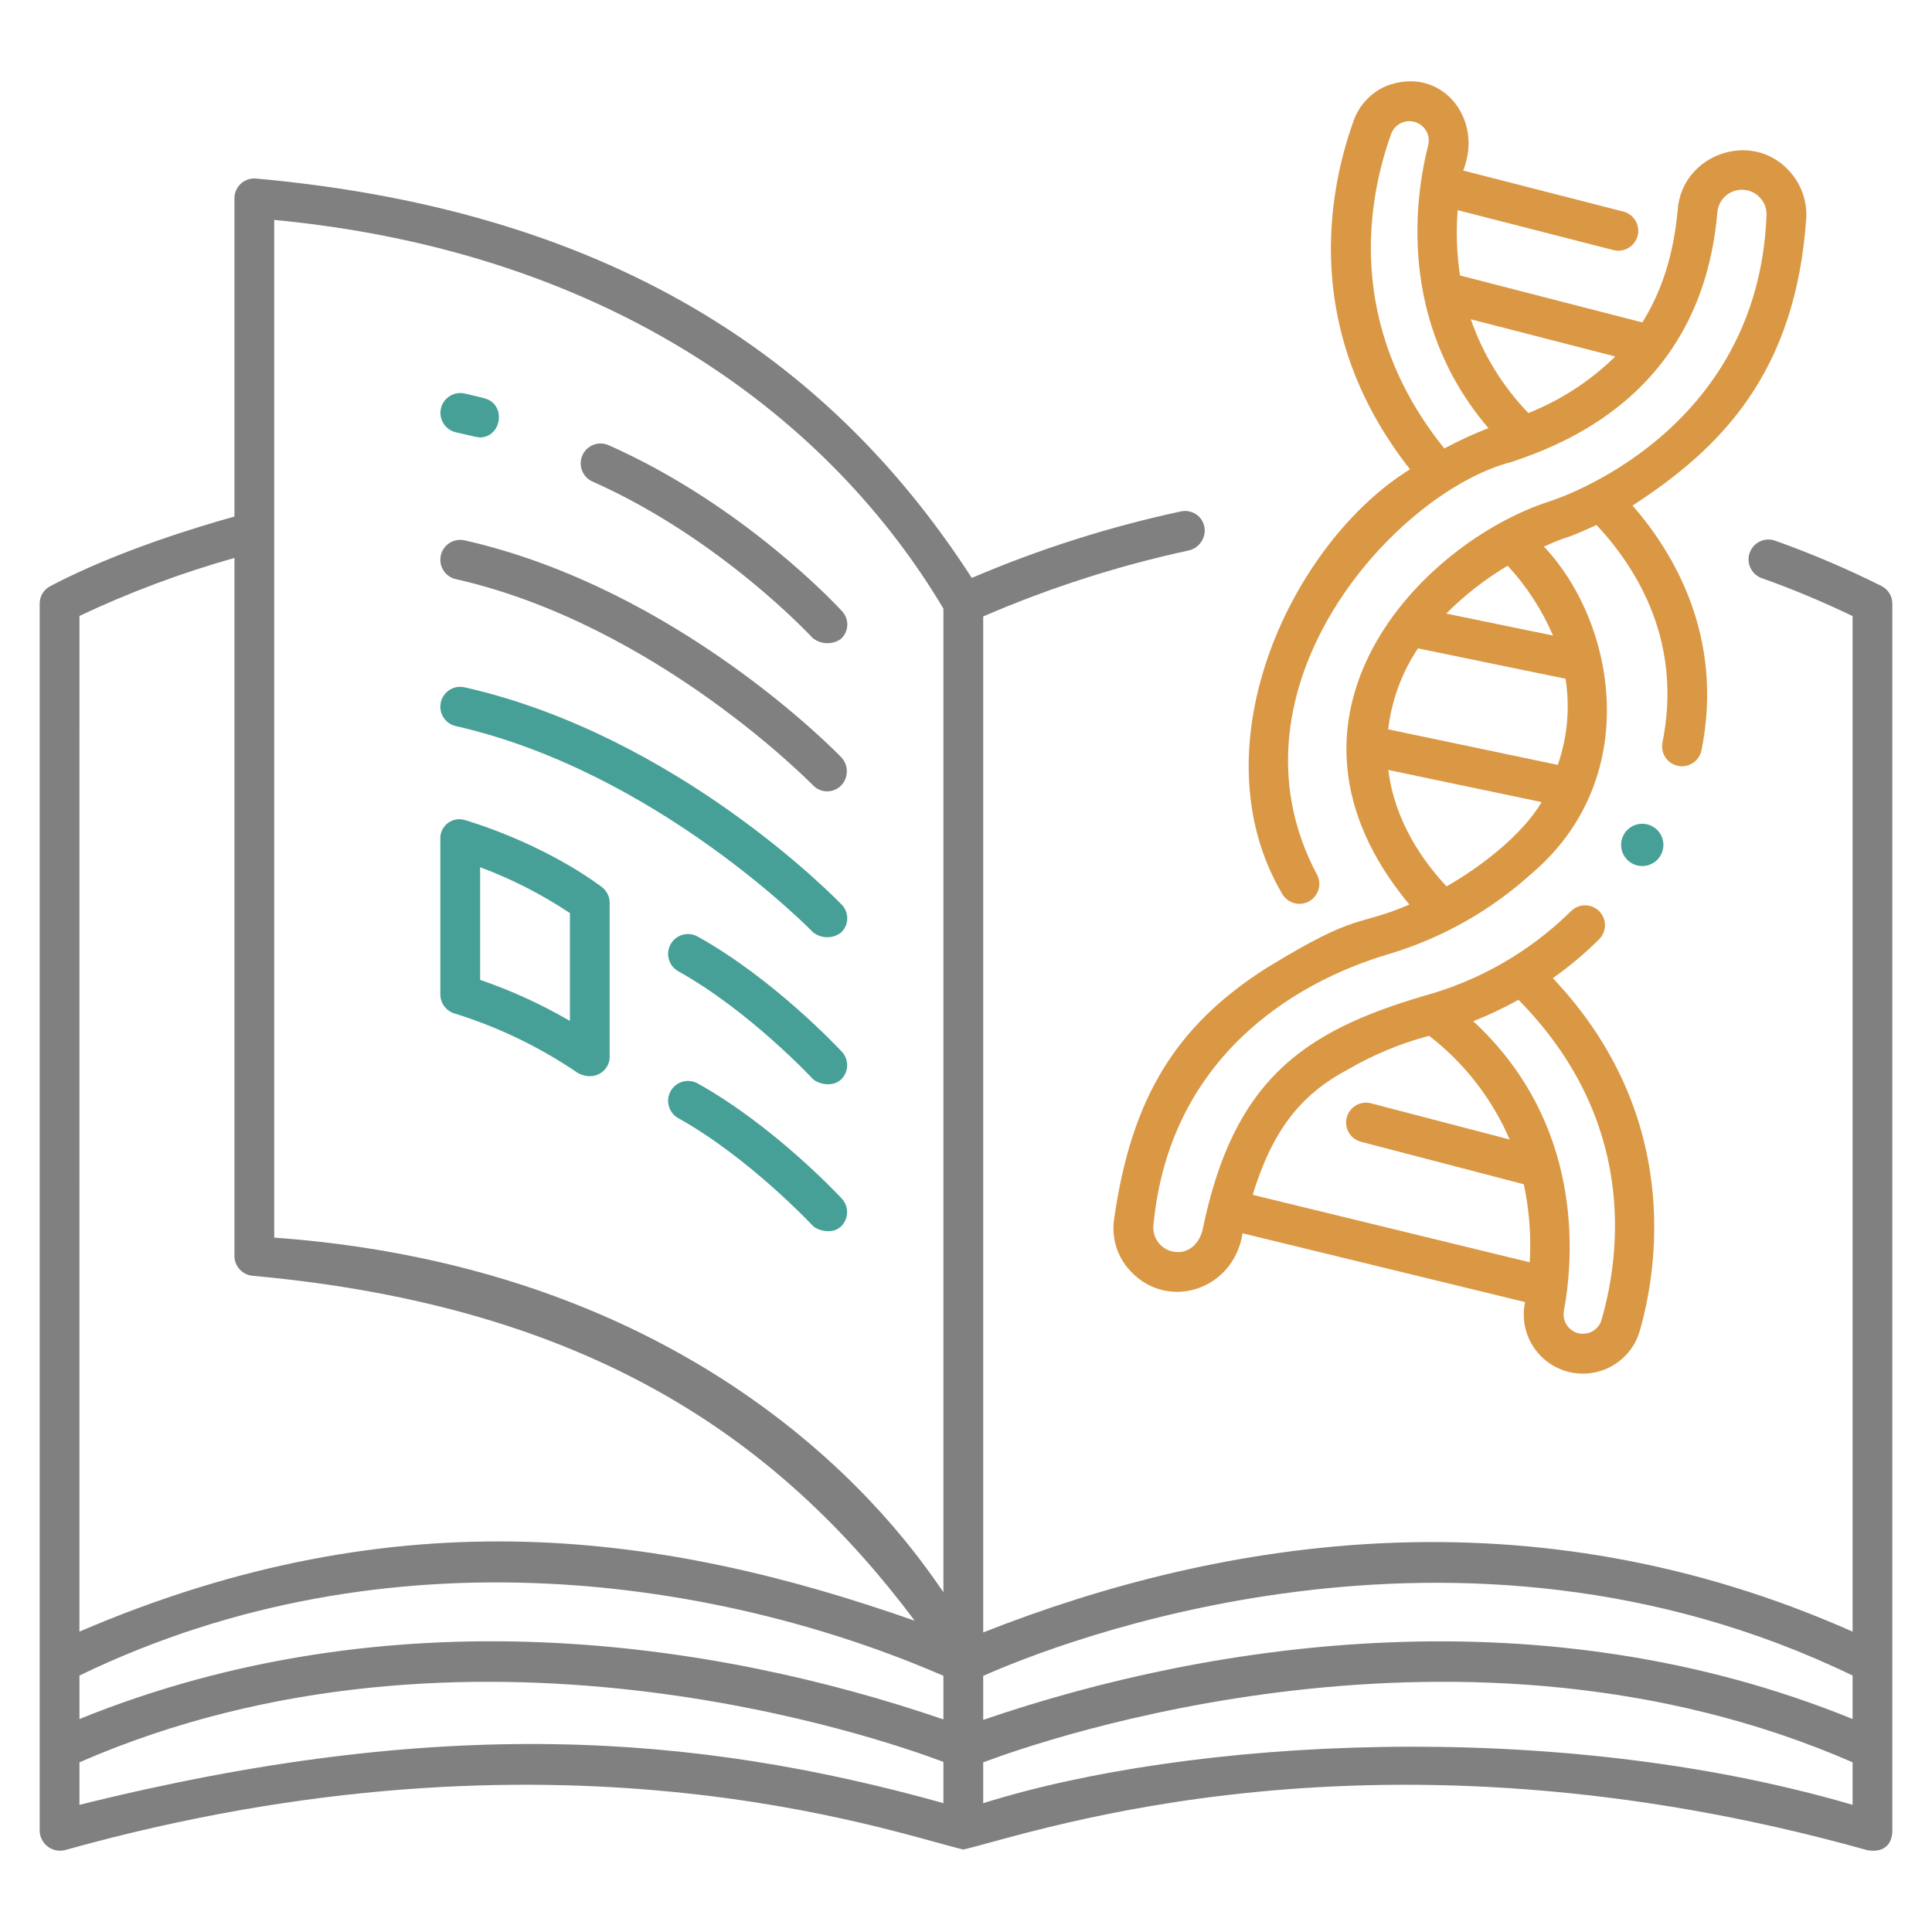
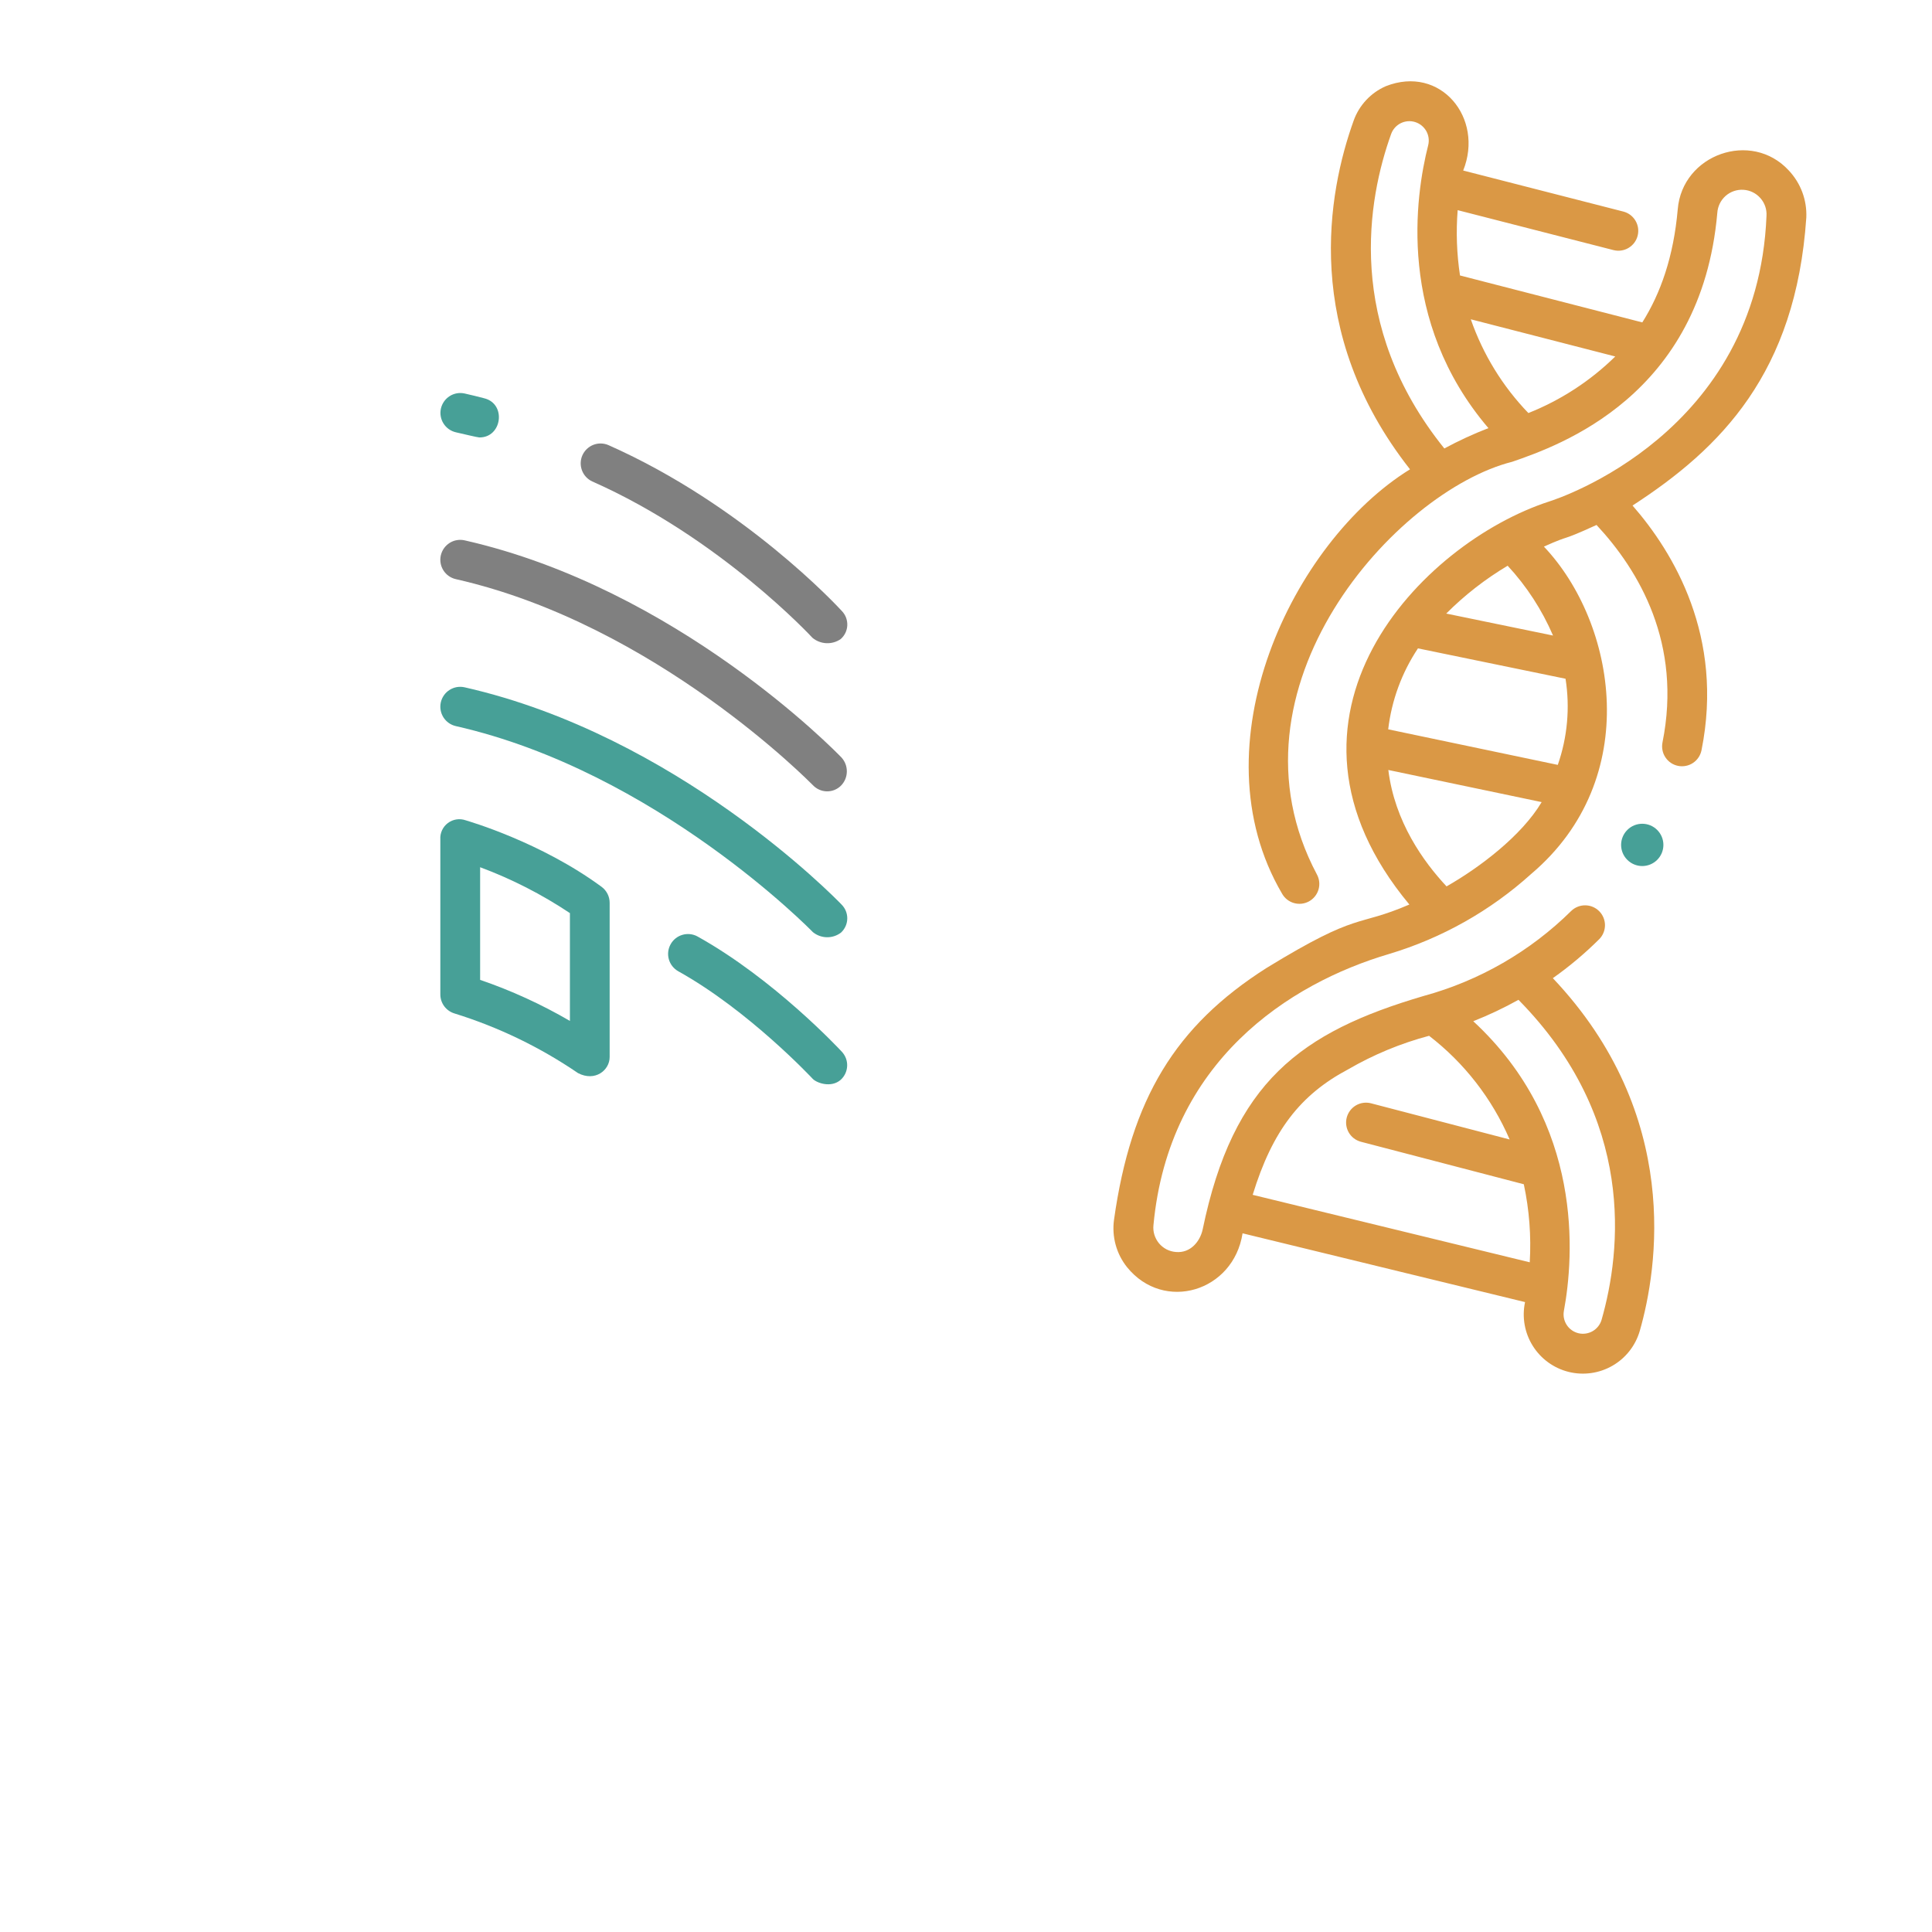
<svg xmlns="http://www.w3.org/2000/svg" width="72" height="72" viewBox="0 0 72 72" fill="none">
  <path d="M22.419 33.049C20.144 31.376 17.465 30.605 17.354 30.57C17.243 30.531 17.125 30.52 17.009 30.538C16.893 30.556 16.784 30.602 16.69 30.673C16.597 30.743 16.522 30.836 16.473 30.942C16.424 31.049 16.402 31.165 16.41 31.282V37.058C16.41 37.218 16.461 37.373 16.556 37.501C16.652 37.629 16.786 37.723 16.939 37.769C18.575 38.277 20.127 39.026 21.542 39.992C22.179 40.322 22.72 39.884 22.72 39.393V33.646C22.72 33.53 22.693 33.415 22.641 33.312C22.588 33.208 22.513 33.118 22.419 33.049ZM21.239 38.047C20.177 37.428 19.056 36.915 17.893 36.517V32.319C19.071 32.757 20.193 33.331 21.239 34.029V38.047Z" fill="#47A097" />
  <path d="M16.987 16.11C17.217 16.162 17.8 16.302 17.862 16.302C18.708 16.313 18.882 15.055 18.051 14.844C17.807 14.78 17.562 14.72 17.314 14.664C17.123 14.622 16.923 14.657 16.758 14.762C16.593 14.867 16.476 15.033 16.432 15.224C16.389 15.415 16.423 15.615 16.527 15.781C16.631 15.947 16.796 16.065 16.987 16.11Z" fill="#47A097" />
  <path d="M22.074 17.943C26.845 20.059 30.247 23.735 30.281 23.772C30.427 23.892 30.608 23.961 30.797 23.97C30.985 23.978 31.172 23.925 31.328 23.818C31.402 23.754 31.462 23.675 31.505 23.587C31.547 23.499 31.572 23.403 31.576 23.305C31.58 23.207 31.564 23.109 31.53 23.017C31.495 22.926 31.442 22.842 31.374 22.771C31.228 22.612 27.738 18.834 22.675 16.588C22.496 16.511 22.293 16.507 22.112 16.578C21.93 16.649 21.784 16.79 21.704 16.968C21.625 17.146 21.62 17.349 21.689 17.531C21.758 17.714 21.896 17.862 22.074 17.943Z" fill="#808080" />
  <path d="M16.988 21.583C24.448 23.273 30.232 29.204 30.293 29.26C30.36 29.331 30.441 29.389 30.53 29.428C30.619 29.468 30.715 29.49 30.813 29.491C30.911 29.493 31.008 29.475 31.099 29.439C31.189 29.402 31.272 29.348 31.341 29.279C31.478 29.14 31.556 28.954 31.559 28.759C31.563 28.564 31.492 28.375 31.361 28.231C31.114 27.975 25.218 21.928 17.315 20.137C17.123 20.094 16.922 20.128 16.756 20.233C16.59 20.338 16.472 20.505 16.428 20.697C16.385 20.888 16.419 21.089 16.524 21.256C16.629 21.422 16.796 21.54 16.988 21.583Z" fill="#808080" />
  <path d="M17.315 25.614C17.22 25.593 17.122 25.59 17.026 25.606C16.93 25.623 16.838 25.658 16.756 25.71C16.674 25.762 16.602 25.829 16.546 25.909C16.49 25.988 16.45 26.078 16.428 26.173C16.407 26.268 16.404 26.366 16.421 26.462C16.437 26.558 16.473 26.65 16.524 26.732C16.576 26.814 16.644 26.886 16.723 26.942C16.803 26.998 16.893 27.038 16.988 27.06C24.448 28.75 30.236 34.677 30.293 34.737C30.44 34.857 30.624 34.925 30.814 34.928C31.004 34.932 31.19 34.871 31.341 34.756C31.413 34.689 31.471 34.609 31.511 34.52C31.552 34.431 31.573 34.334 31.575 34.236C31.577 34.138 31.559 34.041 31.522 33.95C31.485 33.859 31.43 33.777 31.361 33.708C31.114 33.451 25.218 27.404 17.315 25.614Z" fill="#47A097" />
  <path d="M25.99 34.897C25.819 34.805 25.618 34.784 25.431 34.839C25.244 34.893 25.086 35.02 24.992 35.19C24.897 35.36 24.873 35.56 24.925 35.748C24.978 35.936 25.102 36.095 25.27 36.192C27.909 37.66 30.261 40.176 30.285 40.202C30.431 40.359 30.975 40.556 31.332 40.24C31.404 40.175 31.462 40.095 31.503 40.007C31.544 39.918 31.567 39.823 31.571 39.725C31.575 39.628 31.559 39.531 31.525 39.439C31.49 39.348 31.438 39.264 31.371 39.193C31.269 39.083 28.839 36.481 25.99 34.897Z" fill="#47A097" />
-   <path d="M25.99 40.371C25.819 40.279 25.618 40.258 25.431 40.313C25.244 40.368 25.086 40.494 24.992 40.664C24.897 40.835 24.873 41.035 24.925 41.223C24.978 41.41 25.102 41.57 25.27 41.667C27.909 43.134 30.261 45.651 30.285 45.676C30.431 45.834 30.985 46.031 31.332 45.715C31.404 45.649 31.461 45.57 31.502 45.481C31.543 45.393 31.566 45.297 31.569 45.2C31.573 45.102 31.558 45.005 31.523 44.914C31.489 44.823 31.438 44.739 31.371 44.668C31.269 44.558 28.84 41.956 25.99 40.371Z" fill="#47A097" />
-   <path d="M70.117 21.839C68.83 21.195 67.505 20.63 66.149 20.148C65.964 20.083 65.76 20.094 65.583 20.18C65.406 20.265 65.27 20.417 65.205 20.603C65.14 20.788 65.151 20.992 65.237 21.169C65.322 21.346 65.474 21.482 65.659 21.547C66.811 21.957 67.94 22.429 69.041 22.961V60.806C57.029 55.472 45.535 57.326 36.641 60.836V22.973C39.107 21.907 41.67 21.084 44.296 20.515C44.402 20.492 44.502 20.446 44.589 20.381C44.676 20.316 44.748 20.233 44.8 20.137C44.871 20.015 44.904 19.875 44.897 19.733C44.889 19.592 44.841 19.456 44.758 19.342C44.675 19.227 44.56 19.14 44.428 19.09C44.295 19.039 44.152 19.028 44.013 19.058C41.34 19.632 38.729 20.462 36.216 21.538C31.235 13.83 23.302 7.89 9.532 6.653C9.43 6.645 9.328 6.658 9.232 6.692C9.135 6.725 9.047 6.779 8.972 6.848C8.898 6.918 8.838 7.002 8.798 7.095C8.757 7.189 8.736 7.29 8.737 7.392V19.251C7.483 19.597 4.378 20.524 1.866 21.847C1.749 21.91 1.65 22.004 1.582 22.119C1.514 22.234 1.478 22.365 1.479 22.499V68.209C1.478 68.325 1.504 68.439 1.555 68.543C1.605 68.647 1.679 68.738 1.77 68.809C1.861 68.881 1.967 68.93 2.08 68.954C2.193 68.978 2.31 68.976 2.422 68.948C20.756 63.819 33.176 68.284 35.902 68.927C38.629 68.286 51.255 63.819 69.579 68.948C70.186 69.061 70.522 68.751 70.522 68.214V22.5C70.523 22.363 70.485 22.228 70.413 22.112C70.342 21.995 70.24 21.901 70.117 21.839ZM2.961 22.953C4.823 22.074 6.755 21.351 8.737 20.793V46.806C8.737 46.994 8.808 47.174 8.936 47.311C9.063 47.449 9.238 47.532 9.425 47.546C22.009 48.693 29.045 53.669 34.09 60.4C24.886 57.168 14.95 55.652 2.96 60.806L2.961 22.953ZM35.158 67.197C25.836 64.596 16.398 63.918 2.961 67.261V65.676C17.357 59.397 32.841 64.785 35.158 65.661V67.197ZM35.158 64.077C26.488 61.111 14.509 59.382 2.961 64.063V62.442C14.54 56.839 26.984 58.902 35.158 62.452V64.077ZM35.158 59.334C34.195 57.989 27.45 47.372 10.219 46.122V8.196C22.883 9.401 30.991 15.676 35.158 22.682V59.334ZM69.041 67.261C57.822 63.976 44.219 64.816 36.641 67.2V65.678C38.822 64.855 54.55 59.356 69.041 65.676V67.261ZM69.041 64.063C57.513 59.367 45.282 61.133 36.641 64.095V62.455C39.288 61.279 54.236 55.283 69.041 62.442V64.063Z" fill="#808080" />
  <path d="M61.202 30.699C60.993 30.699 60.793 30.782 60.645 30.93C60.497 31.078 60.414 31.278 60.414 31.487C60.414 31.696 60.497 31.897 60.645 32.044C60.793 32.192 60.993 32.275 61.202 32.275C61.411 32.275 61.611 32.192 61.759 32.044C61.907 31.897 61.99 31.696 61.99 31.487C61.99 31.278 61.907 31.078 61.759 30.93C61.611 30.782 61.411 30.699 61.202 30.699Z" fill="#47A097" />
  <path d="M41.517 45.451C41.473 45.764 41.493 46.084 41.577 46.39C41.66 46.695 41.806 46.98 42.004 47.227C43.374 48.915 45.968 48.141 46.307 45.962L56.834 48.525C56.715 49.084 56.817 49.668 57.12 50.153C57.422 50.638 57.901 50.987 58.456 51.126C59.011 51.264 59.597 51.182 60.093 50.896C60.588 50.611 60.953 50.144 61.111 49.594C61.767 47.303 62.706 41.566 57.87 36.453C58.488 36.017 59.067 35.529 59.603 34.996C59.739 34.856 59.814 34.669 59.813 34.475C59.812 34.281 59.734 34.095 59.597 33.957C59.46 33.819 59.274 33.741 59.08 33.739C58.886 33.736 58.698 33.811 58.558 33.945C57.026 35.459 55.129 36.552 53.051 37.118C48.472 38.465 45.953 40.325 44.819 45.822C44.723 46.26 44.37 46.709 43.818 46.658C43.697 46.648 43.579 46.614 43.471 46.559C43.364 46.503 43.269 46.426 43.191 46.333C43.114 46.239 43.056 46.131 43.02 46.015C42.985 45.899 42.973 45.777 42.986 45.657C43.558 39.551 48.04 36.651 51.77 35.551C53.734 34.962 55.543 33.943 57.064 32.568C61.255 29.02 60.227 23.208 57.537 20.37C58.626 19.883 58.059 20.222 59.498 19.564C61.085 21.266 62.694 23.99 61.956 27.669C61.937 27.765 61.937 27.863 61.956 27.959C61.974 28.054 62.012 28.145 62.066 28.226C62.12 28.307 62.189 28.377 62.27 28.431C62.351 28.485 62.442 28.523 62.537 28.542C62.632 28.561 62.731 28.561 62.826 28.542C62.922 28.524 63.013 28.486 63.094 28.432C63.175 28.378 63.244 28.309 63.298 28.228C63.353 28.147 63.39 28.056 63.41 27.961C64.259 23.726 62.368 20.59 60.84 18.84C64.131 16.706 66.925 13.902 67.316 8.106C67.329 7.785 67.279 7.464 67.167 7.163C67.055 6.863 66.883 6.587 66.663 6.353C65.271 4.84 62.691 5.751 62.524 7.804C62.37 9.563 61.886 10.933 61.204 12.015L54.41 10.266C54.288 9.461 54.259 8.644 54.323 7.832L60.128 9.32C60.222 9.344 60.32 9.35 60.416 9.336C60.513 9.322 60.606 9.29 60.689 9.24C60.773 9.19 60.846 9.125 60.905 9.047C60.963 8.969 61.006 8.881 61.03 8.786C61.054 8.692 61.059 8.594 61.046 8.497C61.032 8.401 60.999 8.308 60.95 8.225C60.9 8.141 60.835 8.068 60.757 8.009C60.679 7.951 60.59 7.908 60.496 7.884L54.529 6.355C55.313 4.4 53.685 2.407 51.643 3.213C51.368 3.333 51.12 3.509 50.915 3.728C50.71 3.947 50.551 4.206 50.449 4.489C49.482 7.178 48.516 12.366 52.547 17.49C48.168 20.194 44.534 27.78 47.78 33.306C47.876 33.476 48.035 33.601 48.222 33.654C48.41 33.708 48.611 33.685 48.782 33.592C48.953 33.498 49.08 33.34 49.136 33.154C49.192 32.967 49.172 32.765 49.08 32.593C45.381 25.65 52.03 18.297 56.356 17.209C58.098 16.605 63.401 14.766 63.999 7.933C64.015 7.69 64.126 7.462 64.308 7.301C64.491 7.14 64.73 7.058 64.973 7.073C65.216 7.088 65.443 7.199 65.604 7.382C65.766 7.564 65.848 7.803 65.832 8.047C65.505 16.151 58.072 18.582 57.738 18.687C52.965 20.235 46.705 26.718 52.523 33.709C50.506 34.578 50.702 33.929 47.197 36.075C43.799 38.237 42.15 40.954 41.517 45.451ZM56.589 37.26C60.968 41.703 60.422 46.615 59.686 49.186C59.634 49.363 59.516 49.513 59.357 49.606C59.198 49.699 59.01 49.728 58.83 49.687C58.651 49.645 58.494 49.537 58.392 49.384C58.289 49.23 58.249 49.044 58.28 48.862C58.659 46.818 59.027 41.874 54.904 38.058C55.483 37.829 56.046 37.563 56.589 37.26ZM50.242 39.851C51.188 39.302 52.202 38.882 53.258 38.601C54.571 39.613 55.604 40.943 56.26 42.465L51.087 41.115C50.897 41.068 50.697 41.097 50.529 41.196C50.361 41.296 50.239 41.458 50.189 41.647C50.14 41.836 50.167 42.037 50.265 42.206C50.363 42.375 50.524 42.498 50.713 42.549L56.788 44.134C56.992 45.089 57.067 46.067 57.009 47.042L46.684 44.528C47.42 42.132 48.464 40.794 50.242 39.851ZM53.826 16.713C50.108 12.098 50.975 7.409 51.845 4.99C51.908 4.817 52.035 4.675 52.2 4.592C52.365 4.51 52.555 4.493 52.732 4.547C52.908 4.6 53.058 4.719 53.15 4.878C53.242 5.038 53.269 5.227 53.226 5.406C52.742 7.303 52.057 11.958 55.469 15.955C54.906 16.173 54.357 16.426 53.826 16.713ZM56.958 15.393C55.998 14.398 55.267 13.206 54.812 11.899L60.196 13.285C59.268 14.196 58.167 14.913 56.958 15.393ZM56.186 21.083C56.894 21.847 57.466 22.728 57.877 23.685L53.897 22.866C54.583 22.178 55.352 21.579 56.186 21.083ZM52.843 24.163L58.343 25.295C58.513 26.372 58.414 27.475 58.054 28.505L51.734 27.18C51.861 26.101 52.241 25.067 52.843 24.163ZM51.739 28.695L57.453 29.892C56.707 31.148 55.133 32.337 53.909 33.033C53.05 32.117 51.976 30.622 51.739 28.695Z" fill="#DA9845" />
</svg>